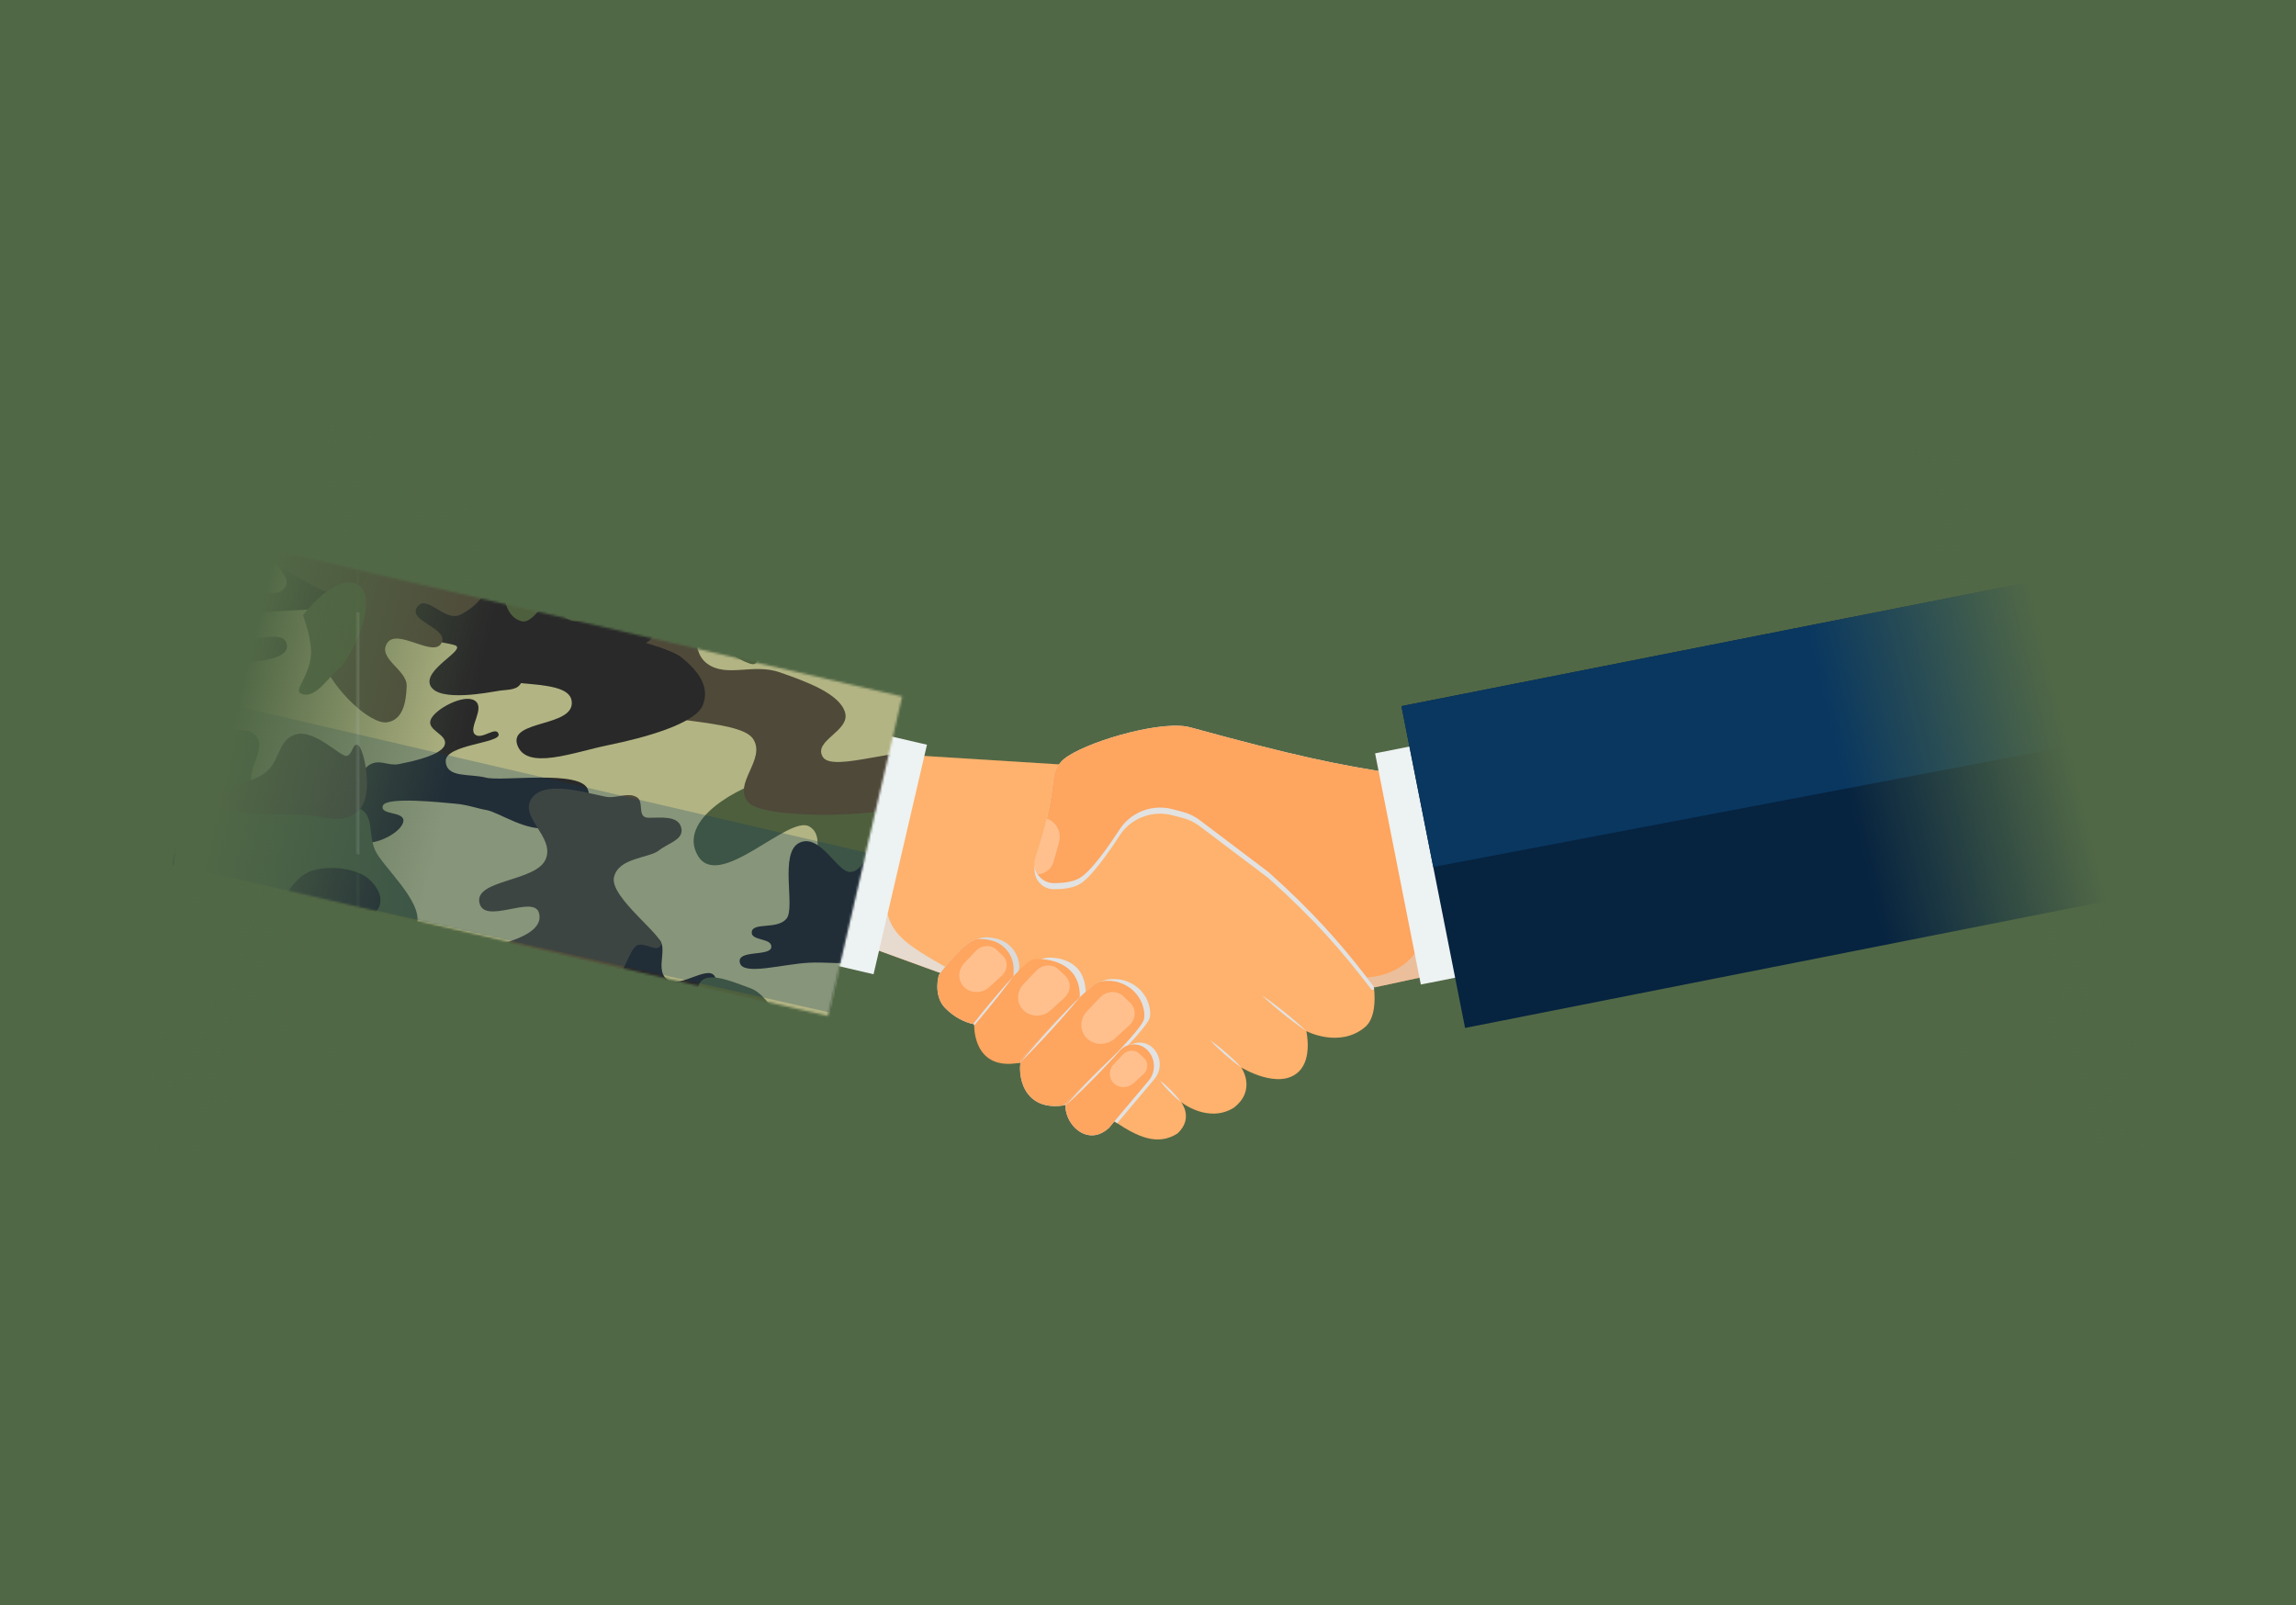
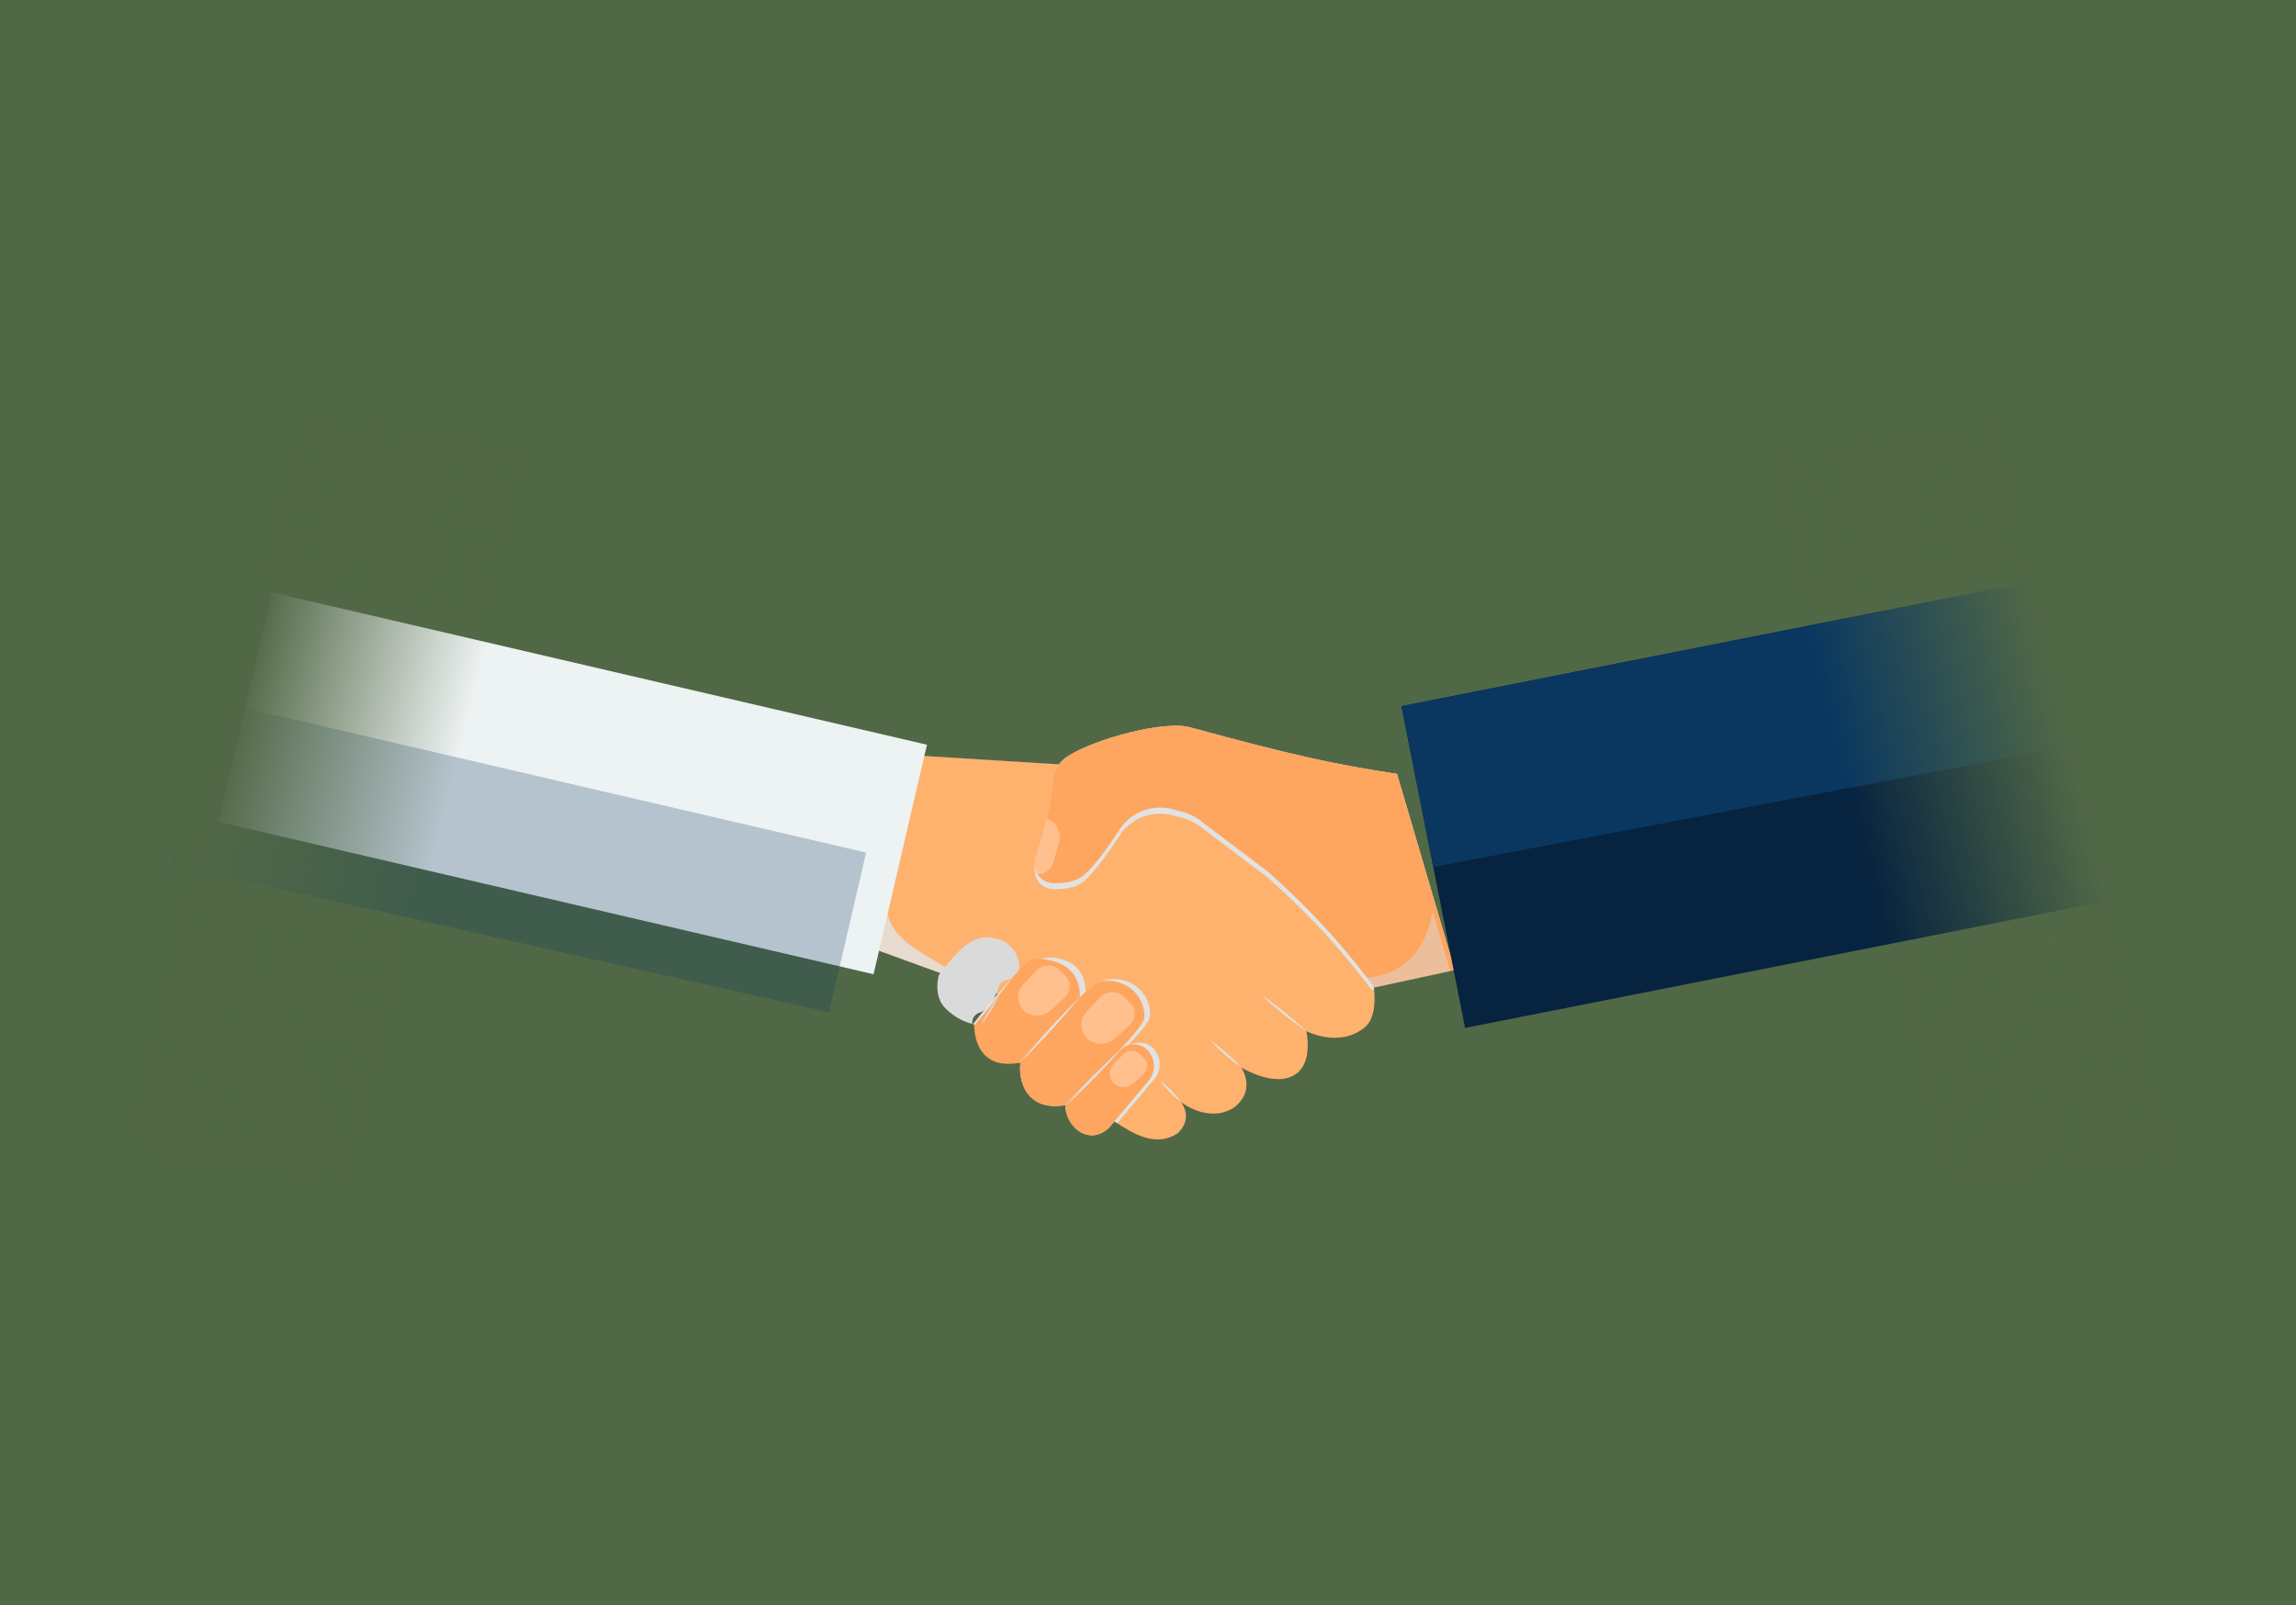
<svg xmlns="http://www.w3.org/2000/svg" width="1024" height="716" viewBox="0 0 1024 716" fill="none">
  <rect width="1024" height="716" fill="#516846" />
  <path d="M608.725 458.25C597.317 467.69 582.605 459.969 582.605 459.969C582.605 459.969 585.438 472.194 579.177 478.109C570.438 486.368 554.113 476.486 553.566 476.16C553.806 476.505 560.47 486.281 550.243 494.175C539.027 501.089 527.35 492.101 526.735 491.62C527.138 492.129 532.257 498.9 525.237 505.574C516.047 511.604 506.684 506.553 498.262 501.06C497.84 500.782 497.427 500.513 497.014 500.234C494.421 498.525 491.924 496.816 489.562 495.442C487.353 494.156 484.098 491.064 480.362 486.992C466.601 472.011 446.166 443.788 446.166 443.788L438.349 440.946L388.059 422.652L394.454 389.963L404.854 336.763L472.325 340.979L483.311 341.67L531.613 363.238L583.594 402.476L612.49 438.67C612.49 438.67 612.586 439.198 612.711 440.081C612.749 440.408 612.797 440.782 612.835 441.205C613.277 445.536 613.498 454.303 608.725 458.25Z" fill="#FEB26D" />
  <g style="mix-blend-mode:multiply">
    <path d="M466.033 427.405C465.975 427.415 465.917 427.434 465.86 427.453L463.257 428.25C457.332 430.065 437.454 457.328 437.454 457.328C437.329 458.365 437.32 459.345 437.397 460.276H453.75V474.143C454.192 474.143 454.586 474.104 454.941 474.037C454.989 474.028 455.047 474.018 455.105 473.999L457.707 473.202C462.422 471.761 484.105 445.757 484.105 445.757C485.805 426.599 468.866 426.762 466.052 427.405H466.033Z" fill="#E2E2E2" />
  </g>
  <path d="M481.495 446.554C481.495 446.554 460.244 472.03 455.241 473.951L455.097 473.999C455.039 474.018 454.981 474.037 454.933 474.047C434.085 478.099 434.489 458.01 434.489 457.463C434.489 457.299 434.421 457.126 434.393 456.954V456.934L434.412 456.925C434.758 456.454 441.124 447.984 447.673 440.321C448.048 439.88 448.423 439.447 448.807 439.015C449.863 437.805 450.91 436.624 451.937 435.51C455.634 431.506 458.967 428.423 460.782 428.01C461.377 427.876 462.741 427.77 464.498 427.866C470.97 428.25 482.83 431.477 481.495 446.554Z" fill="#FEA55F" />
  <g style="mix-blend-mode:multiply">
    <path d="M647.667 428.884C642.424 429.7 637.286 430.949 631.995 432.159C625.599 433.618 613.749 431.794 612.856 438.477C612.77 439.121 612.895 439.812 612.933 440.369L612.712 440.081C612.751 440.408 612.799 440.782 612.837 441.205C612.703 441.493 612.395 441.637 611.762 441.56C598.769 424.572 586.717 410.562 565.696 391.701L535.024 368.539C532.777 366.839 530.203 365.591 527.476 364.88L522.809 363.661C517.595 362.307 512.054 362.95 507.291 365.466C504.035 367.195 501.279 369.711 499.282 372.803C494.874 379.621 486.462 391.855 481.103 394.65C478.155 396.186 474.026 396.666 470.079 396.685C466.958 396.705 464.318 395.091 462.791 392.748C461.888 391.375 461.379 389.733 461.379 388.023V385.296C461.379 384.413 461.513 383.5 461.811 382.598C464.135 375.453 465.72 369.759 466.833 365.168C470.982 347.969 468.437 346.145 472.326 340.978C472.586 340.633 472.874 340.277 473.2 339.893C478.933 333.094 510.066 323.05 526.026 323.78C526.285 323.789 526.535 323.808 526.775 323.828C527.063 323.847 527.351 323.866 527.63 323.895C527.966 323.924 528.292 323.962 528.6 324.01C528.648 324.02 528.696 324.02 528.734 324.029C528.945 324.058 529.147 324.096 529.349 324.135C529.839 324.221 530.309 324.327 530.751 324.442C576.989 337.109 596.493 341.209 623.064 345.223L647.667 428.884Z" fill="#E2E2E2" />
  </g>
  <path d="M648.81 432.754L646.784 433.186L613.01 440.475L612.933 440.369L612.712 440.081L612.386 439.659C611.752 438.823 611.128 438.007 610.494 437.191L609.582 436.01C597.386 420.261 585.536 406.778 565.696 388.984L535.024 365.821C532.777 364.122 530.203 362.873 527.476 362.163L522.809 360.943C517.595 359.589 512.054 360.232 507.291 362.748C504.035 364.477 501.279 366.993 499.282 370.085C494.874 376.903 486.462 389.137 481.103 391.932C478.155 393.468 474.026 393.949 470.079 393.968C466.958 393.987 464.318 392.374 462.791 390.031C461.888 388.648 461.379 387.015 461.379 385.296C461.379 384.413 461.513 383.5 461.811 382.598C464.135 375.453 465.72 369.759 466.833 365.168C470.982 347.969 468.437 346.145 472.326 340.978C472.586 340.633 472.874 340.277 473.2 339.893C478.933 333.094 510.066 323.05 526.026 323.78C526.285 323.789 526.535 323.808 526.775 323.828C527.063 323.847 527.351 323.866 527.63 323.895C527.966 323.924 528.292 323.962 528.6 324.01C528.648 324.02 528.696 324.02 528.734 324.029C528.945 324.058 529.147 324.096 529.349 324.135C529.839 324.221 530.309 324.327 530.751 324.442C576.989 337.109 596.493 341.209 623.064 345.223L647.667 428.884L648.81 432.754Z" fill="#FEA55F" />
  <path d="M472.287 375.924L469.944 384.259C468.984 387.659 465.988 389.983 462.79 390.031C461.426 387.937 460.946 385.248 461.81 382.598C464.134 375.453 465.719 369.759 466.833 365.168C471.154 366.609 473.603 371.266 472.287 375.924Z" fill="#FFC08E" />
  <path d="M456.434 439.054C453.188 442.482 453.284 447.658 456.53 450.75C459.776 453.842 465.134 453.852 468.62 450.654L474.679 445.113C477.656 442.386 477.916 437.988 475.16 435.366L472.135 432.485C469.379 429.864 464.836 430.181 462.071 433.1L456.434 439.054Z" fill="#FFC08E" />
  <g style="mix-blend-mode:multiply">
    <path d="M512.81 453.871C513.127 452.392 512.993 450.731 512.618 449.079C511.072 442.184 504.955 437.239 497.907 436.787C496.14 436.672 494.382 436.768 492.875 437.229L490.272 438.026C490.176 438.055 490.08 438.084 489.974 438.122C484.165 440.129 455.404 472.51 455.404 472.51C454.866 474.604 454.722 477.686 455.356 480.846C456.729 487.731 461.771 494.972 474.389 493.138L476.991 492.341C476.991 492.341 511.552 459.796 512.81 453.881V453.871Z" fill="#E2E2E2" />
  </g>
  <path d="M474.388 493.128C455.98 495.807 453.694 479.165 455.403 472.501C455.403 472.501 484.164 440.12 489.974 438.113C491.549 437.565 493.412 437.45 495.294 437.575C502.343 438.026 508.46 442.981 510.006 449.867C510.38 451.518 510.505 453.18 510.198 454.658C508.95 460.574 474.379 493.118 474.379 493.118L474.388 493.128Z" fill="#FEA55F" />
  <g style="mix-blend-mode:multiply">
    <path d="M514.827 481.383C509.2 488.058 501.2 497.564 498.262 501.06C497.839 500.781 497.426 500.513 497.013 500.234C495.611 501.905 494.689 503.009 494.536 503.192C494.517 503.211 494.507 503.23 494.488 503.24C492.922 504.651 491.328 505.554 489.763 506.034C489.485 506.121 489.206 506.198 488.937 506.246C488.745 506.294 488.553 506.322 488.361 506.351C488.131 506.39 487.9 506.418 487.67 506.428C487.439 506.447 487.209 506.457 486.988 506.457C486.729 506.457 486.469 506.447 486.22 506.418C486.076 506.409 485.941 506.399 485.807 506.38C485.672 506.37 485.547 506.351 485.423 506.322C485.288 506.303 485.163 506.274 485.029 506.246C484.904 506.226 484.779 506.198 484.654 506.159C484.462 506.111 484.27 506.063 484.088 505.996C483.905 505.938 483.713 505.881 483.531 505.804C483.348 505.737 483.175 505.66 482.993 505.583C482.811 505.506 482.638 505.42 482.465 505.324C482.282 505.237 482.11 505.141 481.946 505.045C481.773 504.94 481.601 504.844 481.437 504.728C481.274 504.623 481.111 504.507 480.948 504.392C479.882 503.624 478.912 502.664 478.096 501.569C477.875 501.281 477.673 500.983 477.471 500.676C477.279 500.378 477.087 500.061 476.914 499.735C476.742 499.418 476.578 499.091 476.425 498.755L476.396 498.698C476.261 498.381 476.127 498.064 476.012 497.737C475.944 497.565 475.887 497.401 475.829 497.228V497.209C475.772 497.036 475.724 496.863 475.676 496.691C475.57 496.335 475.483 495.99 475.416 495.625C475.378 495.433 475.339 495.241 475.311 495.039C475.282 494.847 475.253 494.645 475.234 494.453C475.186 494.059 475.167 493.675 475.157 493.282C475.138 492.485 475.464 491.716 476.04 491.169C476.924 490.314 478.451 488.835 480.371 486.992C485.739 481.816 494.142 473.72 499.827 468.247C500.019 468.064 500.221 467.891 500.422 467.718C500.442 467.709 500.47 467.69 500.49 467.67C500.662 467.536 500.835 467.411 501.008 467.296C501.008 467.286 501.027 467.286 501.037 467.277C501.133 467.21 501.239 467.152 501.344 467.085C501.411 467.046 501.479 467.008 501.546 466.979C501.748 466.854 501.959 466.749 502.17 466.653C502.228 466.624 502.295 466.595 502.353 466.566C502.487 466.518 502.612 466.46 502.737 466.412C502.938 466.345 503.13 466.278 503.332 466.22L505.81 465.462C508.748 464.559 512.061 465.308 514.347 467.651C518.015 471.425 518.226 477.36 514.836 481.383H514.827Z" fill="#E2E2E2" />
  </g>
  <path d="M512.225 482.171C507.317 488 500.605 495.98 497.013 500.234C495.611 501.905 494.689 503.009 494.536 503.192C494.517 503.211 494.507 503.23 494.488 503.24C492.922 504.651 491.328 505.554 489.763 506.034C489.485 506.121 489.206 506.198 488.937 506.246C488.745 506.294 488.553 506.322 488.361 506.351C488.131 506.39 487.9 506.418 487.67 506.428C487.439 506.447 487.209 506.457 486.988 506.457C486.729 506.457 486.469 506.447 486.22 506.418C486.076 506.409 485.941 506.399 485.807 506.38C485.672 506.37 485.547 506.351 485.423 506.322C485.288 506.303 485.163 506.274 485.029 506.246C484.904 506.226 484.779 506.198 484.654 506.159C484.462 506.111 484.27 506.063 484.088 505.996C483.905 505.938 483.713 505.881 483.531 505.804C483.348 505.737 483.175 505.66 482.993 505.583C482.811 505.506 482.638 505.42 482.465 505.324C482.282 505.237 482.11 505.141 481.946 505.045C481.773 504.94 481.601 504.844 481.437 504.728C481.274 504.623 481.111 504.507 480.948 504.392C479.882 503.624 478.912 502.664 478.096 501.569C477.875 501.281 477.673 500.983 477.471 500.676C477.279 500.378 477.087 500.061 476.914 499.735C476.742 499.418 476.578 499.091 476.425 498.755L476.396 498.698C476.261 498.381 476.127 498.064 476.012 497.737C475.944 497.564 475.887 497.401 475.829 497.228V497.209C475.772 497.036 475.724 496.863 475.676 496.691C475.57 496.335 475.483 495.99 475.416 495.625C475.378 495.433 475.339 495.241 475.311 495.039C475.282 494.847 475.253 494.645 475.234 494.453C475.186 494.059 475.167 493.675 475.157 493.282C475.138 492.485 475.464 491.716 476.04 491.169C476.924 490.314 478.451 488.835 480.371 486.992C485.739 481.816 494.142 473.72 499.827 468.247C500.019 468.064 500.221 467.891 500.422 467.718C500.442 467.709 500.47 467.69 500.49 467.67C500.662 467.536 500.835 467.411 501.008 467.296C501.008 467.286 501.027 467.286 501.037 467.277C501.133 467.209 501.239 467.152 501.344 467.085C501.411 467.046 501.479 467.008 501.546 466.979C501.748 466.854 501.959 466.749 502.17 466.653C502.228 466.624 502.295 466.595 502.353 466.566C502.487 466.518 502.612 466.46 502.737 466.412C502.938 466.345 503.13 466.278 503.332 466.22C504.1 466 504.888 465.884 505.675 465.884C507.884 465.884 510.083 466.749 511.744 468.448C515.413 472.222 515.624 478.157 512.234 482.171H512.225Z" fill="#FEA55F" />
  <path d="M484.732 451.173C481.38 454.716 481.476 460.075 484.828 463.272C488.189 466.47 493.73 466.48 497.34 463.176L503.611 457.443C506.694 454.63 506.953 450.068 504.101 447.36L500.97 444.383C498.118 441.666 493.413 441.992 490.551 445.017L484.722 451.173H484.732Z" fill="#FFC08E" />
  <path d="M496.698 474.786C494.335 477.273 494.412 481.047 496.765 483.285C499.127 485.532 503.017 485.542 505.552 483.218L509.96 479.184C512.12 477.206 512.312 474.008 510.305 472.097L508.106 470.004C506.099 468.093 502.796 468.324 500.789 470.455L496.688 474.786H496.698Z" fill="#FFC08E" />
  <g style="mix-blend-mode:multiply">
    <path d="M481.603 444.844C479.529 447.408 477.378 449.905 475.208 452.392C473.047 454.889 470.838 457.328 468.63 459.767C466.402 462.197 464.164 464.617 461.879 466.989L458.45 470.551C457.279 471.713 456.136 472.904 454.945 474.047C455.973 472.76 457.048 471.512 458.105 470.235L461.341 466.489C463.502 463.993 465.71 461.553 467.929 459.114C470.156 456.685 472.394 454.265 474.679 451.893C476.955 449.511 479.25 447.139 481.613 444.844H481.603Z" fill="#E2E2E2" />
  </g>
  <g style="mix-blend-mode:multiply">
    <path d="M499.809 468.247C497.898 470.475 495.9 472.626 493.903 474.767C491.905 476.918 489.86 479.012 487.815 481.105C485.75 483.179 483.685 485.263 481.573 487.29L478.394 490.324C477.309 491.313 476.253 492.321 475.139 493.291C476.089 492.168 477.088 491.092 478.058 489.998L481.044 486.771C483.042 484.62 485.087 482.526 487.133 480.433C489.197 478.359 491.262 476.275 493.375 474.249C495.487 472.213 497.61 470.196 499.799 468.247H499.809Z" fill="#E2E2E2" />
  </g>
  <g style="mix-blend-mode:multiply">
    <path d="M526.705 491.592C524.881 490.276 523.268 488.749 521.702 487.175C520.156 485.58 518.668 483.938 517.391 482.085C519.215 483.401 520.828 484.927 522.394 486.502C523.93 488.096 525.428 489.739 526.705 491.592Z" fill="#E2E2E2" />
  </g>
  <g style="mix-blend-mode:multiply">
    <path d="M553.555 476.14C551.03 474.431 548.687 472.491 546.401 470.513C544.135 468.506 541.907 466.441 539.881 464.156C542.406 465.865 544.75 467.795 547.035 469.783C549.301 471.79 551.529 473.855 553.555 476.14Z" fill="#E2E2E2" />
  </g>
  <g style="mix-blend-mode:multiply">
    <path d="M582.605 459.959C580.828 458.788 579.11 457.52 577.41 456.253C575.701 454.995 574.039 453.669 572.378 452.344C570.726 451.009 569.084 449.665 567.48 448.263L565.08 446.16C564.302 445.43 563.505 444.729 562.746 443.98C563.639 444.556 564.494 445.19 565.377 445.795L567.941 447.687C569.651 448.945 571.312 450.27 572.973 451.595C574.625 452.94 576.267 454.274 577.871 455.676C579.474 457.069 581.078 458.471 582.605 459.95V459.959Z" fill="#E2E2E2" />
  </g>
  <g style="mix-blend-mode:multiply" opacity="0.83">
    <path d="M438.774 440.917L438.351 440.945L388.061 422.652L394.456 389.963C393.947 418.59 399.238 418.59 438.774 440.917Z" fill="#E2E2E2" />
  </g>
  <g style="mix-blend-mode:multiply" opacity="0.83">
    <path d="M445.533 444.374C444.506 446.736 443.238 448.935 441.903 451.106C440.549 453.257 439.128 455.369 437.457 457.328C438.485 454.966 439.752 452.757 441.087 450.597C442.451 448.446 443.862 446.333 445.533 444.374Z" fill="#DADADA" />
  </g>
  <path d="M121.217 264.218L97.391 366.606L389.599 434.605L413.426 332.217L121.217 264.218Z" fill="#EDF2F2" />
  <mask id="mask0_556_1328" style="mask-type:luminance" maskUnits="userSpaceOnUse" x="77" y="242" width="326" height="212">
-     <path d="M77 385.258L93.085 316.155V316.136L110.169 242.721L402.378 310.72L385.803 381.964L369.218 453.247L77 385.258Z" fill="white" />
-   </mask>
+     </mask>
  <g mask="url(#mask0_556_1328)">
    <mask id="mask1_556_1328" style="mask-type:luminance" maskUnits="userSpaceOnUse" x="159" y="231" width="429" height="433">
      <path d="M587.188 231.562H159.664V663.754H587.188V231.562Z" fill="white" />
    </mask>
    <g mask="url(#mask1_556_1328)">
      <path d="M555.852 177.862H89.234V621.174H555.852V177.862Z" fill="#B2B483" />
-       <path d="M293.807 379.419C296.717 385.661 282.361 386.035 282.466 392.921C282.572 399.806 300.549 407.421 300.827 413.442C301.106 419.463 297.226 426.915 291.647 425.859C286.067 424.803 292.213 415.469 287.863 411.819C283.513 408.161 274.448 415.027 270.04 410.197C265.632 405.366 272.191 397.482 270.04 393.459C267.889 389.435 260.005 391.528 260.322 386.977C260.639 382.425 269.358 380.927 275.984 379.419C282.601 377.902 290.898 373.177 293.807 379.419Z" fill="#B2B483" />
      <path d="M205.094 443.212C206.179 454.255 268.214 446.813 269.943 456.762C271.681 466.71 245.167 460.593 247.923 470.311C250.67 480.03 266.534 470.811 275.273 470.311C284.011 469.812 294.623 474.633 297.532 467.767C300.442 460.9 284.146 459.844 285.913 452.604C287.68 445.353 321.156 445.228 319.312 436.922C317.458 428.625 303.64 441.57 297.532 436.922C291.425 432.274 299.386 420.952 292.308 417.975C285.241 414.998 278.739 428.327 268.493 431.112C258.237 433.897 242.065 429.72 231.224 432.082C220.382 434.444 203.999 432.178 205.084 443.212H205.094Z" fill="#292929" />
      <path d="M202.33 433.436C190.768 433.407 184.199 440.091 173.636 440.686C163.073 441.281 149.772 426.906 146.776 437.056C143.79 447.206 169.795 447.178 179.926 452.584C190.047 457.991 200.889 460.305 205.095 467.747C209.301 475.199 198.258 484.514 205.095 489.652C211.933 494.789 224.061 486.137 235.105 480.942C246.138 475.737 280.114 471.953 276.724 452.574C273.334 433.196 213.892 433.445 202.33 433.417V433.436Z" fill="#4E5F3D" />
      <path d="M244.774 369.153C253.974 366.82 265.248 361.202 262.194 352.214C259.14 343.225 224.013 348.766 216.695 346.894C209.387 345.021 199.122 347.172 198.786 339.634C198.45 332.096 223.36 331.577 222.38 327.534C221.401 323.491 214.679 330.473 211.74 327.534C208.802 324.596 216.647 315.732 211.74 312.534C206.833 309.336 193.59 316.51 192.016 321.244C190.441 325.978 199.928 327.649 198.305 332.374C196.683 337.099 182.797 339.884 177.976 340.844C173.155 341.804 169.833 338.741 165.396 340.844C160.95 342.947 156.59 353.088 153.296 355.604C150.003 358.12 144.308 355.873 143.617 359.963C142.925 364.054 152.192 374.704 160.556 375.933C168.92 377.162 179.532 370.699 179.916 366.253C180.3 361.807 169.391 363.737 170.716 359.474C172.041 355.22 197.23 358.024 202.905 358.504C208.571 358.984 211.98 360.444 217.185 361.404C222.39 362.364 235.575 371.487 244.774 369.144V369.153Z" fill="#292929" />
      <path d="M135.885 398.193C143.625 396.253 156.119 407.863 159.605 412.232C163.091 416.602 158.712 423.948 163.964 425.859C169.217 427.77 183.535 421.816 185.984 411.944C188.433 402.073 170.514 386.372 167.354 379.409C164.185 372.457 166.836 364.419 160.939 360.924C155.043 357.428 148.609 359.118 143.635 363.824C138.661 368.529 128.145 400.123 135.895 398.183L135.885 398.193Z" fill="#4E5F3D" />
      <path d="M367.712 394.813C358.397 389.877 370.036 374.003 360.932 368.673C351.838 363.344 320.686 397.693 311.266 381.743C301.845 365.783 329.579 350.629 343.993 347.384C358.407 344.138 364.543 361.049 379.322 360.933C394.101 360.818 414.853 346.039 420.941 344.234C427.039 342.428 431.14 343.754 436.911 341.084C442.683 338.414 455.099 335.946 453.928 327.534C452.756 319.122 417.408 327.707 418.032 312.534C418.656 297.352 452.718 293.712 468.851 296.075C484.984 298.437 500.397 316.289 503.21 319.794C506.024 323.299 503.729 328.101 507.57 330.444C511.402 332.787 533.997 321.158 540.969 327.544C547.931 333.93 535.342 344.147 540.969 351.743C546.596 359.339 584.01 361.5 587.179 365.783C590.357 370.066 587.179 374.099 587.179 379.429C587.179 384.758 593.593 396.234 587.179 402.649C580.764 409.063 561.577 400.958 545.319 402.649C529.061 404.339 506.437 414.94 497.4 412.722C488.374 410.513 476.639 406.605 479.011 397.617C481.383 388.628 501.098 402.754 503.21 393.401C505.323 384.038 481.411 385.699 478.53 375.943C475.65 366.186 495.269 359.07 488.21 351.743C481.152 344.416 377.017 399.749 367.703 394.822L367.712 394.813Z" fill="#4E5F3D" />
      <path d="M405.461 358.024C410.464 351.734 415.506 344.128 410.464 337.694C405.423 331.26 371.543 345.06 366.982 337.694C362.43 330.329 379.274 326.18 376.902 317.855C374.53 309.519 359.904 304.151 347.862 299.945C335.82 295.739 324.191 302.442 315.433 296.075C306.675 289.708 313.676 275.381 303.813 270.906C293.951 266.431 251.112 265.288 251.055 286.395C250.997 307.503 301.442 293.607 302.844 301.885C304.246 310.163 284.022 306.197 285.424 314.465C286.826 322.733 329.386 320.284 335.763 329.465C342.139 338.645 326.217 349.861 333.852 358.024C341.486 366.186 400.458 364.314 405.461 358.024Z" fill="#4F4939" />
      <path d="M313.503 314.465C310.19 322.982 286.951 329.205 271.394 332.374C255.838 335.543 234.855 343.879 230.736 332.374C226.625 320.87 256.894 324.596 254.935 312.534C252.966 300.473 212.653 309.452 211.741 296.075C210.829 282.698 228.594 281.517 241.865 279.615C255.137 277.714 296.708 287.423 303.814 293.165C310.92 298.908 316.807 305.947 313.494 314.465H313.503Z" fill="#292929" />
      <path d="M222.39 308.175C218.117 308.847 195.829 313.332 192.016 305.995C188.204 298.658 208.476 289.785 202.906 287.845C197.336 285.905 170.534 284.273 172.656 270.906C174.779 257.538 200.332 262.753 211.741 263.166C223.149 263.579 233.318 275.947 239.925 270.906C246.542 265.864 233.731 255.166 239.925 249.606C246.119 244.056 267.688 243.057 270.905 252.996C274.122 262.935 248.338 260.822 251.065 270.906C253.792 280.979 292.732 263.012 292.684 279.615C292.636 296.219 245.86 289.43 240.415 290.265C234.97 291.101 228.959 286.971 226.376 291.715C223.792 296.469 234.183 299.993 232.665 304.045C231.148 308.098 226.654 307.503 222.381 308.175H222.39Z" fill="#292929" />
      <path d="M143.146 293.655C148.965 308.597 165.569 323.318 172.665 322.214C179.762 321.11 181.145 313.187 181.375 306.004C181.606 298.821 168.229 293.789 172.665 286.885C177.102 279.98 193.34 293.559 196.865 286.885C200.389 280.211 181.874 277.253 185.975 270.915C190.075 264.577 198.209 277.474 205.094 274.305C211.98 271.136 220.469 262.858 216.224 255.425C211.98 247.993 184.237 263.521 179.685 255.425C175.133 247.33 196.308 243.335 192.025 235.096C187.742 226.856 160.066 220.365 146.776 232.071C133.495 243.787 137.317 278.713 143.136 293.655H143.146Z" fill="#4F4939" />
      <path d="M232.194 228.806C228.497 233.8 238.887 237.746 237.514 243.806C236.141 249.865 226.922 249.395 225.414 255.906C223.907 262.417 224.185 274.968 232.674 277.138C241.163 279.308 252.543 246.408 260.321 251.844C268.09 257.279 245.782 266.421 251.073 274.295C256.365 282.17 276.867 270.483 292.693 274.18C308.518 277.877 332.718 298.572 336.732 296.075C340.746 293.578 333.16 287.067 336.732 283.975C340.304 280.883 400.428 300.896 420.46 296.075C440.492 291.254 469.964 285.166 463.539 265.585C457.115 246.005 415.659 270.819 410.464 266.555C405.268 262.292 412.24 252.516 407.4 249.616C402.56 246.716 376.882 262.368 360.941 266.075C345 269.772 324.536 279.395 319.322 270.915C314.098 262.436 338.355 258.23 333.361 249.616C328.358 241.002 285.327 264.26 280.593 253.006C275.849 241.751 307.961 243.575 303.842 232.071C299.722 220.567 235.91 223.803 232.213 228.806H232.194Z" fill="#4E5F3D" />
      <path d="M333.83 232.071C330.325 235.576 330.143 241.453 333.83 244.776C337.518 248.089 356.417 241.539 360.93 241.876C365.443 242.212 369.227 245.803 372.156 244.776C375.075 243.748 374.461 240.32 376.9 238.428C379.349 236.536 393.647 238.495 392.389 232.081C391.122 225.666 337.336 228.575 333.83 232.081V232.071Z" fill="#4F4939" />
      <path d="M383.2 415.622C381.558 422.21 399.016 419.319 397.24 425.859C395.463 432.399 373.021 428.855 360.941 429.451C348.86 430.046 331.354 435.404 329.961 429.451C328.579 423.497 343.53 426.848 344.001 422.536C344.471 418.225 334.609 419.905 335.291 415.622C335.963 411.33 346.661 414.797 350.781 409.813C354.9 404.838 347.314 380.293 356.59 375.933C365.867 371.574 373.53 389.483 379.34 389.003C385.15 388.523 385.236 380.773 390.47 379.419C395.703 378.065 399.506 385.2 404.02 382.233C408.533 379.266 402.32 369.922 407.409 365.773C412.499 361.625 437.236 364.438 448.068 365.773C458.9 367.108 475.149 361.634 475.168 372.553C475.187 383.472 424.263 373.648 423.619 385.623C422.985 397.598 450.047 388.888 452.419 396.272C454.79 403.657 448.193 409.198 441.289 412.732C434.384 416.266 421.209 411.176 410.473 411.762C399.737 412.348 384.852 409.054 383.21 415.632L383.2 415.622Z" fill="#292929" />
      <path d="M311.263 440.696C313.011 431.871 325.841 437.661 334.31 440.696C342.78 443.73 343.817 453.064 352.7 455.792C361.583 458.528 381.624 450.942 388.029 452.594C394.435 454.246 395.587 460.737 402.069 462.082C408.551 463.426 427.814 445.132 433.048 456.272C438.282 467.411 419.642 473.144 407.399 477.571C395.155 481.989 368.266 471.656 363.359 477.571C358.443 483.487 371.435 490.65 366.989 496.931C362.543 503.211 353.641 499.658 344.97 500.321C336.298 500.983 322.96 509.655 319.32 500.321C315.681 490.986 357.732 481.931 353.199 470.311C348.667 458.692 325.869 476.207 322.71 467.766C319.551 459.316 341.589 461.505 340.13 452.603C338.67 443.701 309.525 449.53 311.273 440.705L311.263 440.696Z" fill="#4D5E3C" />
      <path d="M294.815 421.567C292.942 425.148 288.362 420.491 284.463 421.567C280.564 422.642 277.116 439.015 271.883 439.476C266.649 439.937 260.388 431.822 255.135 432.015C249.882 432.207 240.942 436.758 233.164 436.912C225.385 437.066 223.273 434.281 215.494 434.012C207.716 433.743 196.49 444.162 192.025 436.912C187.55 429.671 202.136 423.775 207.514 421.567C212.892 419.358 216.906 423.468 222.399 421.567C227.892 419.665 242.594 416.083 240.424 407.393C238.253 398.702 215.926 412.981 213.804 402.639C211.682 392.297 239.242 393.382 243.42 383.193C247.597 373.004 230.59 364.17 237.514 355.604C244.438 347.038 267.149 355.604 271.873 355.604C276.598 355.604 280.381 353.529 283.973 355.604C287.564 357.678 283.781 364.803 289.293 364.803C294.805 364.803 302.411 363.737 303.813 369.163C305.215 374.589 298.185 375.952 293.797 379.419C289.408 382.895 275.714 382.521 273.813 391.423C271.912 400.325 296.687 417.985 294.815 421.567Z" fill="#4F4939" />
      <path d="M57.797 497.411C65.45 506.352 82.851 483.295 92.377 486.281C101.903 489.268 98.023 505.026 107.886 506.611C117.748 508.195 128.801 495.673 130.529 491.121C132.258 486.569 124.758 483.064 127.485 479.031C130.213 474.998 157.619 483.977 159.665 474.671C161.71 465.366 137.29 469.438 139.105 461.563C140.92 453.689 157.024 462.149 159.665 459.191C162.306 456.224 161.941 452.277 159.665 449.031C157.389 445.776 137.549 435.635 126.515 436.932C115.491 438.228 113.772 450.894 102.796 452.613C91.829 454.323 78.952 442.271 72.787 444.163C66.622 446.054 68.35 455.052 62.137 456.781C55.924 458.51 29.333 440.955 24.868 444.163C20.402 447.36 21.517 453.881 24.868 458.231C28.219 462.581 66.506 459.796 71.327 470.523C76.157 481.249 50.124 488.49 57.777 497.43L57.797 497.411Z" fill="#292929" />
      <path d="M-59.811 394.813C-69.126 389.877 -57.487 374.003 -66.591 368.674C-75.695 363.344 -106.837 397.694 -116.258 381.743C-125.678 365.783 -97.945 350.63 -83.531 347.384C-69.117 344.138 -62.98 361.049 -48.201 360.934C-33.422 360.818 -12.67 346.039 -6.582 344.234C-0.484 342.429 3.616 343.754 9.388 341.084C15.159 338.415 27.576 335.947 26.404 327.534C25.233 319.122 -10.116 327.707 -9.492 312.535C-8.867 297.352 25.194 293.713 41.327 296.075C57.46 298.437 72.873 316.289 75.687 319.794C78.5 323.299 76.205 328.101 80.046 330.444C83.878 332.787 106.474 321.158 113.446 327.544C120.408 333.93 107.818 344.148 113.446 351.744C119.073 359.339 156.486 361.5 159.655 365.783C162.824 370.066 159.655 374.099 159.655 379.429C159.655 384.759 166.07 396.234 159.655 402.649C153.24 409.064 134.054 400.959 117.796 402.649C101.538 404.339 78.913 414.941 69.877 412.722C60.85 410.514 49.115 406.605 51.487 397.617C53.859 388.629 73.574 402.754 75.687 393.401C77.799 384.038 53.888 385.7 51.007 375.943C48.126 366.186 67.745 359.071 60.687 351.744C53.629 344.416 -50.506 399.749 -59.821 394.822L-59.811 394.813Z" fill="#4E5F3D" />
      <path d="M56.346 232.071C48.395 235.01 48.577 244.478 43.766 248.972C38.955 253.467 30.754 247.791 27.47 253.486C24.186 259.19 40.376 276.235 36.017 279.625C31.657 283.015 0.908 277.56 0.687 292.205C0.466 306.849 22.611 299.695 36.017 305.995C49.422 312.294 71.039 331.568 80.056 330.434C89.073 329.301 97.149 322.502 96.995 314.465C96.842 306.427 79.701 308.741 81.506 300.915C83.311 293.088 128.023 299.273 127.965 288.335C127.917 277.397 100.731 292.195 100.865 281.258C101 270.32 138.692 273.422 144.905 270.915C151.118 268.409 160.298 267.324 159.655 262.148C159.011 256.962 151.646 260.371 146.835 258.335C142.024 256.299 128.186 240.531 122.635 244.785C117.085 249.03 131.288 256.636 126.995 262.148C122.693 267.66 115.491 262.148 108.116 262.148C100.741 262.148 91.032 267.871 86.816 262.148C82.61 256.424 95.67 250.394 92.261 244.785C88.852 239.177 81.919 243.95 75.686 241.885C69.454 239.811 64.278 229.152 56.327 232.09L56.346 232.071Z" fill="#292929" />
      <path d="M109.586 232.071C104.285 243.96 122.213 251.44 131.845 256.876C141.477 262.301 151.147 269.196 159.665 262.138C168.183 255.08 167.972 240.378 159.665 232.071C151.358 223.765 114.886 220.183 109.576 232.071H109.586Z" fill="#4D4737" />
      <path d="M160.327 261.418C151.627 254.552 136.954 271.549 135.158 274.516C135.129 274.555 139.498 285.704 138.634 292.916C137.559 301.971 131.403 307.627 133.842 309.125C140.132 312.995 147.094 301.28 151.128 298.197C156.198 294.327 169.018 268.274 160.327 261.418Z" fill="#4E5F3D" />
      <path d="M104.745 361.894C108.739 363.219 124.2 363.363 134.264 363.469C144.328 363.574 152.03 368.462 159.664 361.894C167.298 355.325 162.18 333.45 159.664 332.374C157.148 331.299 157.282 336.734 154.594 337.214C151.905 337.694 140.592 325.47 132.209 327.534C123.826 329.599 125.122 339.433 118.294 344.714C111.467 349.996 97.715 350.245 96.995 354.394C96.275 358.542 100.74 360.578 104.735 361.894H104.745Z" fill="#4F4939" />
      <path d="M103.995 427.137C115.384 427.655 120.493 414.288 132.909 410.101C145.326 405.914 165.233 410.639 168.364 405.885C171.494 401.132 168.556 395.62 164.244 391.903C159.932 388.187 148.639 385.508 139.199 388.417C129.769 391.327 126.255 404.378 119.965 405.876C113.675 407.374 110.458 401.228 103.995 401.477C97.532 401.737 81.629 400.325 80.275 410.091C78.931 419.848 92.596 426.618 103.995 427.127V427.137Z" fill="#292929" />
      <path d="M278.176 155.728C277.619 162.411 318.883 177.478 316.415 190.087C313.947 202.705 283.236 188.56 285.435 201.217C287.644 213.883 326.2 196.002 331.415 201.217C336.629 206.431 324.155 220.096 331.415 220.096C338.674 220.096 343.274 220.452 344.484 225.906C345.694 231.361 328.198 233.848 331.415 240.925C334.641 248.003 374.743 249.99 381.264 240.925C387.784 231.86 375.377 218.473 372.16 213.806C368.943 209.139 359.561 210.109 360.934 204.607C362.317 199.114 380.284 200.084 392.874 198.326C405.463 196.559 428.683 200.516 433.043 194.927C437.403 189.338 427.463 183.576 430.143 177.017C432.812 170.459 454.928 171.073 452.402 160.558C449.877 150.043 430.882 154.585 423.363 155.718C415.844 156.851 413.53 163.909 405.943 164.428C398.357 164.946 390.799 154.518 380.294 155.718C369.778 156.918 362.672 175.231 351.734 173.387C340.797 171.544 343.543 156.698 333.825 151.358C324.107 146.019 299.235 145.03 292.686 146.518C286.136 148.007 278.733 149.025 278.166 155.718L278.176 155.728Z" fill="#4F4939" />
      <path d="M485.801 178.957C474.325 185.525 465.625 173.445 452.402 173.397C439.178 173.349 420.299 170.708 417.553 178.957C414.806 187.196 432.533 190.289 433.042 194.927C433.541 199.565 426.887 200.42 426.752 205.087C426.618 209.754 435.049 211.953 433.042 216.706C431.035 221.46 398.798 212.865 400.613 225.906C402.428 238.947 428.817 222.785 437.392 225.906C445.968 229.027 446.726 237.804 455.302 240.925C463.877 244.046 517.75 243.066 519.891 240.925C522.033 238.784 519.094 236.085 519.891 233.166C520.688 230.247 528.63 225.714 527.9 219.616C527.17 213.509 513.16 213.412 515.801 207.161C518.441 200.919 534.91 209.571 538.55 207.161C542.189 204.751 539.818 199.949 542.91 196.867C546.002 193.784 560.896 196.905 561.299 189.127C561.703 181.348 539.971 186.879 541.94 178.477C543.908 170.074 570.077 175.663 575.339 177.027C580.592 178.39 582.455 186.937 587.189 184.287C591.923 181.636 597.675 141.294 587.189 130.808C576.703 120.321 553.204 140.286 549.2 130.808C545.195 121.33 571.306 121.531 567.589 111.928C563.873 102.335 537.686 112.956 529.792 109.7C521.898 106.445 521.486 95.987 513.39 95.229C505.285 94.47 496.143 97.764 495.481 105.878C494.818 113.993 517.03 117.287 516.78 123.788C516.521 130.289 507.206 128.321 503.23 133.468C499.255 138.615 497.276 172.389 485.81 178.967L485.801 178.957Z" fill="#4E5F3D" />
      <path d="M302.856 240.925C306.371 227.155 275.43 234.837 270.917 223.486C266.403 212.135 285.245 205.02 280.577 193.727C275.91 182.433 256.551 176.998 247.927 177.017C239.304 177.037 231.458 179.149 228.328 187.177C225.197 195.215 230.354 228.614 247.927 240.916C265.501 253.217 299.342 254.686 302.856 240.916V240.925Z" fill="#4E5F3D" />
      <path d="M141.689 222.996C146.778 222.516 170.248 222.122 170.248 212.347C170.248 202.571 141.218 204.117 146.778 203.637C152.338 203.157 193.746 197.04 199.767 200.737C205.788 204.434 200.007 217.043 207.066 217.283C214.124 217.523 208.554 202.014 215.737 200.737C222.92 199.459 233.916 214.286 236.067 219.126C238.218 223.966 240.609 229.959 236.067 232.676C231.524 235.394 222.181 221.22 216.227 222.026C210.263 222.843 210.801 230.775 205.097 232.676C199.383 234.568 184.086 224.389 181.378 229.776C178.679 235.154 194.39 235.384 192.027 240.925C189.665 246.466 152.588 245.314 146.778 240.925C140.968 236.537 136.599 223.486 141.689 223.006V222.996Z" fill="#4F4939" />
      <path d="M58.277 178.957C46.802 185.525 38.102 173.445 24.878 173.397C11.655 173.349 -7.224 170.708 -9.971 178.957C-12.717 187.196 5.01 190.289 5.519 194.927C6.018 199.565 -0.637 200.42 -0.771 205.087C-0.906 209.754 7.526 211.953 5.519 216.706C3.512 221.46 -28.726 212.865 -26.911 225.906C-25.096 238.947 1.293 222.785 9.869 225.906C18.444 229.027 19.203 237.804 27.778 240.925C36.354 244.046 90.227 243.066 92.368 240.925C94.51 238.784 91.571 236.085 92.368 233.166C93.165 230.247 101.107 225.714 100.377 219.616C99.647 213.509 85.636 213.412 88.277 207.161C90.918 200.919 107.387 209.571 111.027 207.161C114.666 204.751 112.294 199.949 115.386 196.867C118.478 193.784 133.373 196.905 133.776 189.127C134.179 181.348 112.448 186.879 114.416 178.477C116.385 170.074 142.553 175.663 147.816 177.027C153.078 178.39 154.931 186.937 159.666 184.287C164.4 181.636 170.152 141.294 159.666 130.808C149.179 120.321 125.681 140.286 121.676 130.808C117.672 121.33 143.782 121.531 140.066 111.928C136.35 102.335 110.162 112.956 102.269 109.7C94.375 106.445 93.962 95.987 85.867 95.229C77.762 94.47 68.62 97.764 67.957 105.878C67.295 113.993 89.506 117.287 89.257 123.788C89.007 130.289 79.683 128.321 75.707 133.468C71.731 138.615 69.753 172.389 58.287 178.967L58.277 178.957Z" fill="#4E5F3D" />
      <path d="M111.035 245.266C106.435 241.059 108.778 235.106 111.035 229.296C114.118 221.354 142.782 199.046 161.518 223.39C166.252 229.545 154.143 220.951 161.518 223.39C168.893 225.829 166.31 233.665 159.674 240.925C153.038 248.185 115.644 249.472 111.045 245.266H111.035Z" fill="#4F4939" />
    </g>
    <mask id="mask2_556_1328" style="mask-type:luminance" maskUnits="userSpaceOnUse" x="-268" y="231" width="428" height="433">
      <path d="M159.663 231.562H-267.861V663.754H159.663V231.562Z" fill="white" />
    </mask>
    <g mask="url(#mask2_556_1328)">
      <path d="M555.852 177.863H89.234V621.174H555.852V177.863Z" fill="#B2B483" />
      <path d="M202.33 433.436C190.768 433.407 184.199 440.091 173.636 440.686C163.073 441.282 149.772 426.906 146.776 437.056C143.79 447.207 169.795 447.178 179.926 452.584C190.047 457.991 200.889 460.305 205.095 467.747C209.301 475.199 198.258 484.514 205.095 489.652C211.933 494.789 224.061 486.137 235.105 480.942C246.138 475.737 280.114 471.953 276.724 452.575C273.334 433.196 213.892 433.446 202.33 433.417V433.436Z" fill="#4E5F3D" />
      <path d="M244.774 369.154C253.974 366.82 265.248 361.202 262.194 352.214C259.14 343.226 224.013 348.767 216.695 346.894C209.387 345.021 199.122 347.172 198.786 339.634C198.45 332.096 223.36 331.577 222.38 327.534C221.401 323.492 214.679 330.473 211.74 327.534C208.802 324.596 216.647 315.732 211.74 312.535C206.833 309.337 193.59 316.51 192.016 321.244C190.441 325.988 199.928 327.65 198.305 332.374C196.683 337.099 182.797 339.884 177.976 340.844C173.155 341.804 169.833 338.741 165.396 340.844C160.95 342.947 156.59 353.088 153.296 355.604C150.003 358.12 144.308 355.873 143.617 359.964C142.925 364.054 152.192 374.704 160.556 375.933C168.92 377.163 179.532 370.7 179.916 366.254C180.3 361.807 169.391 363.738 170.716 359.474C172.041 355.22 197.23 358.024 202.905 358.504C208.571 358.984 211.98 360.444 217.185 361.404C222.39 362.374 235.575 371.487 244.774 369.144V369.154Z" fill="#292929" />
      <path d="M135.887 398.193C143.627 396.253 156.12 407.863 159.606 412.233C163.092 416.602 158.713 423.948 163.966 425.859C169.219 427.77 183.537 421.816 185.985 411.945C188.434 402.073 170.515 386.372 167.356 379.41C164.187 372.457 166.837 364.419 160.941 360.924C155.045 357.429 148.62 359.119 143.636 363.824C138.652 368.53 128.147 400.123 135.896 398.184L135.887 398.193Z" fill="#4E5F3D" />
      <path d="M143.146 293.655C148.965 308.597 165.569 323.319 172.665 322.214C179.771 321.11 181.145 313.187 181.375 306.004C181.606 298.821 168.229 293.789 172.665 286.885C177.102 279.98 193.34 293.559 196.865 286.885C200.389 280.211 181.874 277.253 185.975 270.915C190.075 264.577 198.209 277.474 205.094 274.305C211.98 271.136 220.469 262.858 216.224 255.426C211.98 247.993 184.237 263.521 179.685 255.426C175.133 247.33 196.308 243.335 192.025 235.096C187.742 226.857 160.066 220.365 146.776 232.071C133.495 243.787 137.317 278.713 143.136 293.655H143.146Z" fill="#4F4939" />
      <path d="M128.327 177.863H-338.291V621.174H128.327V177.863Z" fill="#B2B483" />
      <path d="M57.793 497.411C65.446 506.351 82.847 483.295 92.373 486.281C101.899 489.268 98.019 505.026 107.882 506.611C117.744 508.195 128.797 495.673 130.525 491.121C132.254 486.569 124.754 483.064 127.481 479.031C130.209 474.998 157.616 483.976 159.661 474.671C161.706 465.366 137.286 469.437 139.101 461.563C140.916 453.689 157.02 462.149 159.661 459.191C162.302 456.224 161.937 452.277 159.661 449.031C157.385 445.776 137.545 435.635 126.511 436.931C115.487 438.228 113.768 450.894 102.792 452.613C91.826 454.322 78.948 442.271 72.783 444.162C66.618 446.054 68.346 455.052 62.133 456.781C55.92 458.509 29.329 440.955 24.864 444.162C20.399 447.36 21.513 453.881 24.864 458.231C28.215 462.581 66.502 459.796 71.323 470.523C76.153 481.249 50.12 488.49 57.773 497.43L57.793 497.411Z" fill="#292929" />
      <path d="M73.763 456.272C80.879 452.968 72.975 441.819 79.083 436.912C85.2 432.005 114.479 444.326 117.802 434.973C121.125 425.619 96.042 427.453 98.922 417.966C101.803 408.468 137.872 427.876 138.612 412.233C139.341 396.589 108.708 401.881 98.922 402.639C89.137 403.398 79.63 412.233 75.693 412.233C71.756 412.233 70.315 408.334 66.368 408.363C62.422 408.392 48.872 418.292 44.233 417.975C39.595 417.649 34.438 416.391 34.074 411.753C33.709 407.114 46.615 407.777 44.723 402.639C42.831 397.502 20.649 402.639 13.744 402.639C6.84 402.639 2.038 400.776 -3.925 402.639C-9.889 404.502 -14.71 410.715 -17.072 411.753C-19.434 412.79 -23.391 410.629 -23.525 413.203C-23.66 415.786 13.831 416.141 13.744 425.859C13.658 435.578 -8.41 423.939 -9.975 433.436C-11.531 442.933 1.212 448.023 9.865 448.042C18.526 448.061 19.16 435.827 27.774 434.973C36.388 434.127 66.637 459.566 73.753 456.272H73.763Z" fill="#4D4737" />
      <path d="M-59.815 394.813C-69.13 389.877 -57.491 374.003 -66.595 368.674C-75.698 363.344 -106.841 397.694 -116.261 381.743C-125.682 365.783 -97.948 350.63 -83.534 347.384C-69.12 344.138 -62.984 361.049 -48.205 360.934C-33.426 360.818 -12.674 346.039 -6.586 344.234C-0.488 342.429 3.613 343.754 9.384 341.084C15.155 338.415 27.572 335.947 26.4 327.534C25.229 319.122 -10.12 327.707 -9.496 312.535C-8.871 297.352 25.19 293.713 41.323 296.075C57.456 298.437 72.869 316.289 75.683 319.794C78.496 323.299 76.201 328.101 80.043 330.444C83.874 332.787 106.47 321.158 113.442 327.544C120.404 333.93 107.814 344.148 113.442 351.744C119.069 359.339 156.482 361.5 159.651 365.783C162.83 370.066 159.651 374.099 159.651 379.429C159.651 384.759 166.066 396.234 159.651 402.649C153.236 409.064 134.05 400.959 117.792 402.649C101.534 404.339 78.909 414.941 69.873 412.722C60.846 410.514 49.111 406.605 51.483 397.617C53.855 388.629 73.57 402.754 75.683 393.401C77.796 384.038 53.884 385.7 51.003 375.943C48.122 366.186 67.741 359.071 60.683 351.744C53.625 344.416 -50.51 399.749 -59.825 394.822L-59.815 394.813Z" fill="#4E5F3D" />
      <path d="M56.344 232.071C48.393 235.01 48.575 244.478 43.764 248.973C38.953 253.457 30.752 247.791 27.468 253.486C24.184 259.181 40.374 276.235 36.015 279.625C31.655 283.015 0.906 277.561 0.685 292.205C0.464 306.85 22.609 299.695 36.015 305.995C49.42 312.295 71.037 331.568 80.054 330.435C89.071 329.301 97.147 322.503 96.993 314.465C96.84 306.427 79.698 308.741 81.504 300.915C83.309 293.089 128.021 299.273 127.963 288.335C127.915 277.397 100.729 292.196 100.863 281.258C100.998 270.32 138.69 273.422 144.903 270.915C151.116 268.409 160.296 267.324 159.653 262.148C159.009 256.962 151.644 260.371 146.833 258.335C142.022 256.3 128.184 240.532 122.633 244.786C117.083 249.03 131.286 256.636 126.993 262.148C122.691 267.66 115.489 262.148 108.114 262.148C100.739 262.148 91.03 267.871 86.814 262.148C82.608 256.424 95.668 250.394 92.259 244.786C88.85 239.178 81.917 243.95 75.684 241.886C69.452 239.811 64.276 229.152 56.325 232.091L56.344 232.071Z" fill="#292929" />
      <path d="M73.764 250.586C80.707 253.092 100.489 242.068 96.994 232.071C93.499 222.084 74.552 226.338 69.894 232.071C65.237 237.804 66.822 248.079 73.764 250.586Z" fill="#4E5F3D" />
      <path d="M109.584 232.071C104.283 243.96 122.211 251.44 131.843 256.876C141.475 262.311 151.145 269.196 159.663 262.138C168.181 255.08 167.97 240.378 159.663 232.071C151.357 223.765 114.884 220.183 109.574 232.071H109.584Z" fill="#4D4737" />
      <path d="M160.325 261.418C151.625 254.552 136.952 271.549 135.156 274.516C135.127 274.555 139.496 285.704 138.632 292.916C137.557 301.971 131.401 307.628 133.84 309.126C140.13 312.996 147.092 301.28 151.126 298.197C156.196 294.327 169.016 268.275 160.325 261.418Z" fill="#4E5F3D" />
      <path d="M104.741 361.894C108.736 363.219 124.196 363.363 134.26 363.469C144.324 363.574 152.026 368.462 159.66 361.894C167.294 355.325 162.176 333.45 159.66 332.374C157.144 331.299 157.279 336.734 154.59 337.214C151.891 337.694 140.589 325.47 132.205 327.534C123.822 329.599 125.118 339.433 118.29 344.714C111.463 349.996 97.711 350.245 96.991 354.394C96.271 358.542 100.736 360.578 104.731 361.894H104.741Z" fill="#4F4939" />
      <path d="M103.993 427.137C115.382 427.655 120.491 414.288 132.907 410.101C145.324 405.914 165.231 410.639 168.362 405.885C171.492 401.132 168.554 395.62 164.242 391.903C159.93 388.187 148.637 385.508 139.197 388.417C129.767 391.327 126.253 404.378 119.963 405.876C113.673 407.374 110.456 401.228 103.993 401.477C97.53 401.737 81.628 400.325 80.274 410.091C78.929 419.848 92.594 426.618 103.993 427.127V427.137Z" fill="#292929" />
      <path d="M141.687 222.997C146.776 222.516 170.246 222.123 170.246 212.347C170.246 202.571 141.216 204.117 146.776 203.637C152.336 203.157 193.744 197.04 199.765 200.737C205.786 204.434 200.005 217.043 207.064 217.283C214.122 217.523 208.552 202.014 215.735 200.737C222.918 199.46 233.914 214.287 236.065 219.127C238.216 223.967 240.607 229.959 236.065 232.676C231.522 235.394 222.179 221.22 216.225 222.027C210.261 222.843 210.799 230.775 205.095 232.676C199.381 234.568 184.084 224.389 181.376 229.776C178.677 235.154 194.388 235.384 192.025 240.925C189.653 246.457 152.586 245.314 146.776 240.925C140.966 236.537 136.597 223.486 141.687 223.006V222.997Z" fill="#4F4939" />
      <path d="M58.276 178.957C46.8 185.526 38.1 173.445 24.876 173.397C11.653 173.349 -7.226 170.708 -9.973 178.957C-12.719 187.197 5.008 190.289 5.517 194.927C6.016 199.565 -0.639 200.42 -0.773 205.087C-0.908 209.754 7.524 211.953 5.517 216.707C3.51 221.46 -28.727 212.865 -26.913 225.906C-25.098 238.947 1.291 222.785 9.867 225.906C18.442 229.027 19.201 237.804 27.776 240.925C36.352 244.046 90.225 243.067 92.366 240.925C94.507 238.784 91.569 236.085 92.366 233.166C93.163 230.247 101.105 225.714 100.375 219.616C99.645 213.509 85.634 213.413 88.275 207.161C90.916 200.919 107.385 209.572 111.025 207.161C114.664 204.751 112.292 199.949 115.384 196.867C118.477 193.784 133.371 196.905 133.774 189.127C134.177 181.348 112.446 186.88 114.414 178.477C116.383 170.075 142.551 175.663 147.814 177.027C153.076 178.391 154.929 186.937 159.664 184.287C164.398 181.636 170.15 141.294 159.664 130.808C149.177 120.322 125.679 140.286 121.674 130.808C117.67 121.33 143.78 121.531 140.064 111.929C136.348 102.335 110.16 112.956 102.267 109.701C94.373 106.445 93.96 95.988 85.865 95.229C77.76 94.47 68.618 97.764 67.955 105.879C67.293 113.993 89.504 117.287 89.255 123.788C88.995 130.289 79.68 128.321 75.705 133.468C71.729 138.615 69.751 172.389 58.285 178.967L58.276 178.957Z" fill="#4E5F3D" />
      <path d="M111.035 245.266C106.435 241.06 108.778 235.106 111.035 229.296C114.118 221.354 142.782 199.047 161.518 223.39C166.252 229.546 154.143 220.951 161.518 223.39C168.893 225.829 166.31 233.665 159.674 240.925C153.038 248.185 115.644 249.472 111.045 245.266H111.035Z" fill="#4F4939" />
    </g>
  </g>
  <g style="mix-blend-mode:multiply" opacity="0.25">
    <path d="M77 385.776V385.757L94.084 312.343L386.293 380.332L369.718 451.576L77 385.776Z" fill="#093760" />
  </g>
  <g style="mix-blend-mode:multiply" opacity="0.5">
    <path d="M646.782 433.186L613.008 440.475L612.384 439.659L610.492 437.191L609.58 436.009C636.305 434.473 638.879 406.269 638.879 406.269L645.62 429.23L646.782 433.186Z" fill="#DADADA" />
  </g>
-   <path d="M907.59 277.838L613.277 336.06L633.678 439.185L927.99 380.963L907.59 277.838Z" fill="#EDF2F2" />
  <path d="M947.741 400.354L933.961 330.751L933.97 330.742L919.345 256.799L625.033 315.002L639.217 386.756L653.41 458.557L947.741 400.354Z" fill="#062340" />
  <path d="M933.961 330.751L933.97 330.742L919.345 256.799L625.033 315.002L639.217 386.756L933.961 330.751Z" fill="#093760" />
  <g style="mix-blend-mode:multiply">
    <path d="M451.937 435.51C452.206 435.068 452.677 434.944 454.271 433.1C455.673 428.894 452.341 420.645 444.581 418.763C442.44 418.244 440.212 417.946 438.301 418.225C438.042 418.263 437.763 418.321 437.485 418.407C437.485 418.407 434.978 419.176 434.969 419.176C429.044 420.99 420.055 433.196 418.73 434.934C418.73 434.934 417.472 439.034 418.356 443.461C418.788 445.612 419.719 447.84 421.553 449.703C425.904 454.13 430.513 455.984 433.644 456.762C433.442 454.687 434.412 452.488 436.966 451.701C441.451 450.308 444.264 443.932 445.628 439.851C446.608 436.893 450.698 437.594 451.937 435.51Z" fill="#DADADA" />
  </g>
-   <path d="M451.938 435.51V435.558C451.938 435.558 451.938 435.568 451.938 435.578C451.871 436.202 451.765 436.797 451.621 437.364C451.304 438.593 450.44 440.245 449.278 442.079C445.514 448.052 438.686 455.936 437.61 457.165L437.543 457.232L437.524 457.251C437.524 457.271 437.524 457.28 437.505 457.29C437.505 457.299 437.486 457.299 437.486 457.309C437.486 457.309 436.496 457.328 434.893 457.021C434.749 456.992 434.595 456.963 434.432 456.925C434.288 456.896 434.144 456.867 433.99 456.829C430.86 456.099 426.077 454.275 421.583 449.694C415.975 443.999 418.76 434.925 418.76 434.925C420.152 433.11 429.938 419.809 435.815 418.984C437.726 418.705 439.954 419.003 442.095 419.521C447.626 420.866 451.717 425.734 452.044 431.506C452.12 432.86 452.121 434.233 451.967 435.501L451.938 435.51Z" fill="#FEA55F" />
-   <path d="M430.016 429.691C427.039 432.841 427.126 437.594 430.103 440.427C433.079 443.26 437.996 443.269 441.204 440.34L446.773 435.251C449.51 432.754 449.741 428.711 447.215 426.301L444.44 423.66C441.914 421.25 437.737 421.538 435.192 424.227L430.016 429.691Z" fill="#FFC08E" />
  <g style="mix-blend-mode:multiply">
    <path d="M452.063 435.395C452.015 435.453 451.976 435.52 451.928 435.577C450.036 438.18 448.068 440.734 446.08 443.269C444.063 445.872 441.979 448.436 439.905 450.99C438.234 453.007 436.563 455.033 434.864 457.031C434.739 457.175 434.614 457.319 434.489 457.463C434.451 457.299 434.422 457.127 434.393 456.954V456.934C434.259 456.906 434.115 456.877 433.961 456.838C435.67 454.668 437.418 452.517 439.156 450.376C441.259 447.84 443.362 445.296 445.513 442.809C446.224 441.973 446.944 441.147 447.674 440.321C448.048 439.88 448.423 439.447 448.807 439.015C449.835 437.844 450.872 436.682 451.938 435.539C451.976 435.491 452.015 435.443 452.063 435.395Z" fill="#E2E2E2" />
  </g>
  <rect x="106.848" y="183" width="126.336" height="333" transform="rotate(8.261 106.848 183)" fill="url(#paint0_linear_556_1328)" />
  <rect width="126.336" height="333" transform="matrix(-0.99 0.144 0.144 0.99 918.025 185)" fill="url(#paint1_linear_556_1328)" />
  <defs>
    <linearGradient id="paint0_linear_556_1328" x1="120.745" y1="354.5" x2="221.786" y2="364.235" gradientUnits="userSpaceOnUse">
      <stop stop-color="#516846" />
      <stop offset="1" stop-color="#516846" stop-opacity="0" />
    </linearGradient>
    <linearGradient id="paint1_linear_556_1328" x1="13.897" y1="171.5" x2="114.938" y2="181.235" gradientUnits="userSpaceOnUse">
      <stop stop-color="#516846" />
      <stop offset="1" stop-color="#516846" stop-opacity="0" />
    </linearGradient>
  </defs>
</svg>